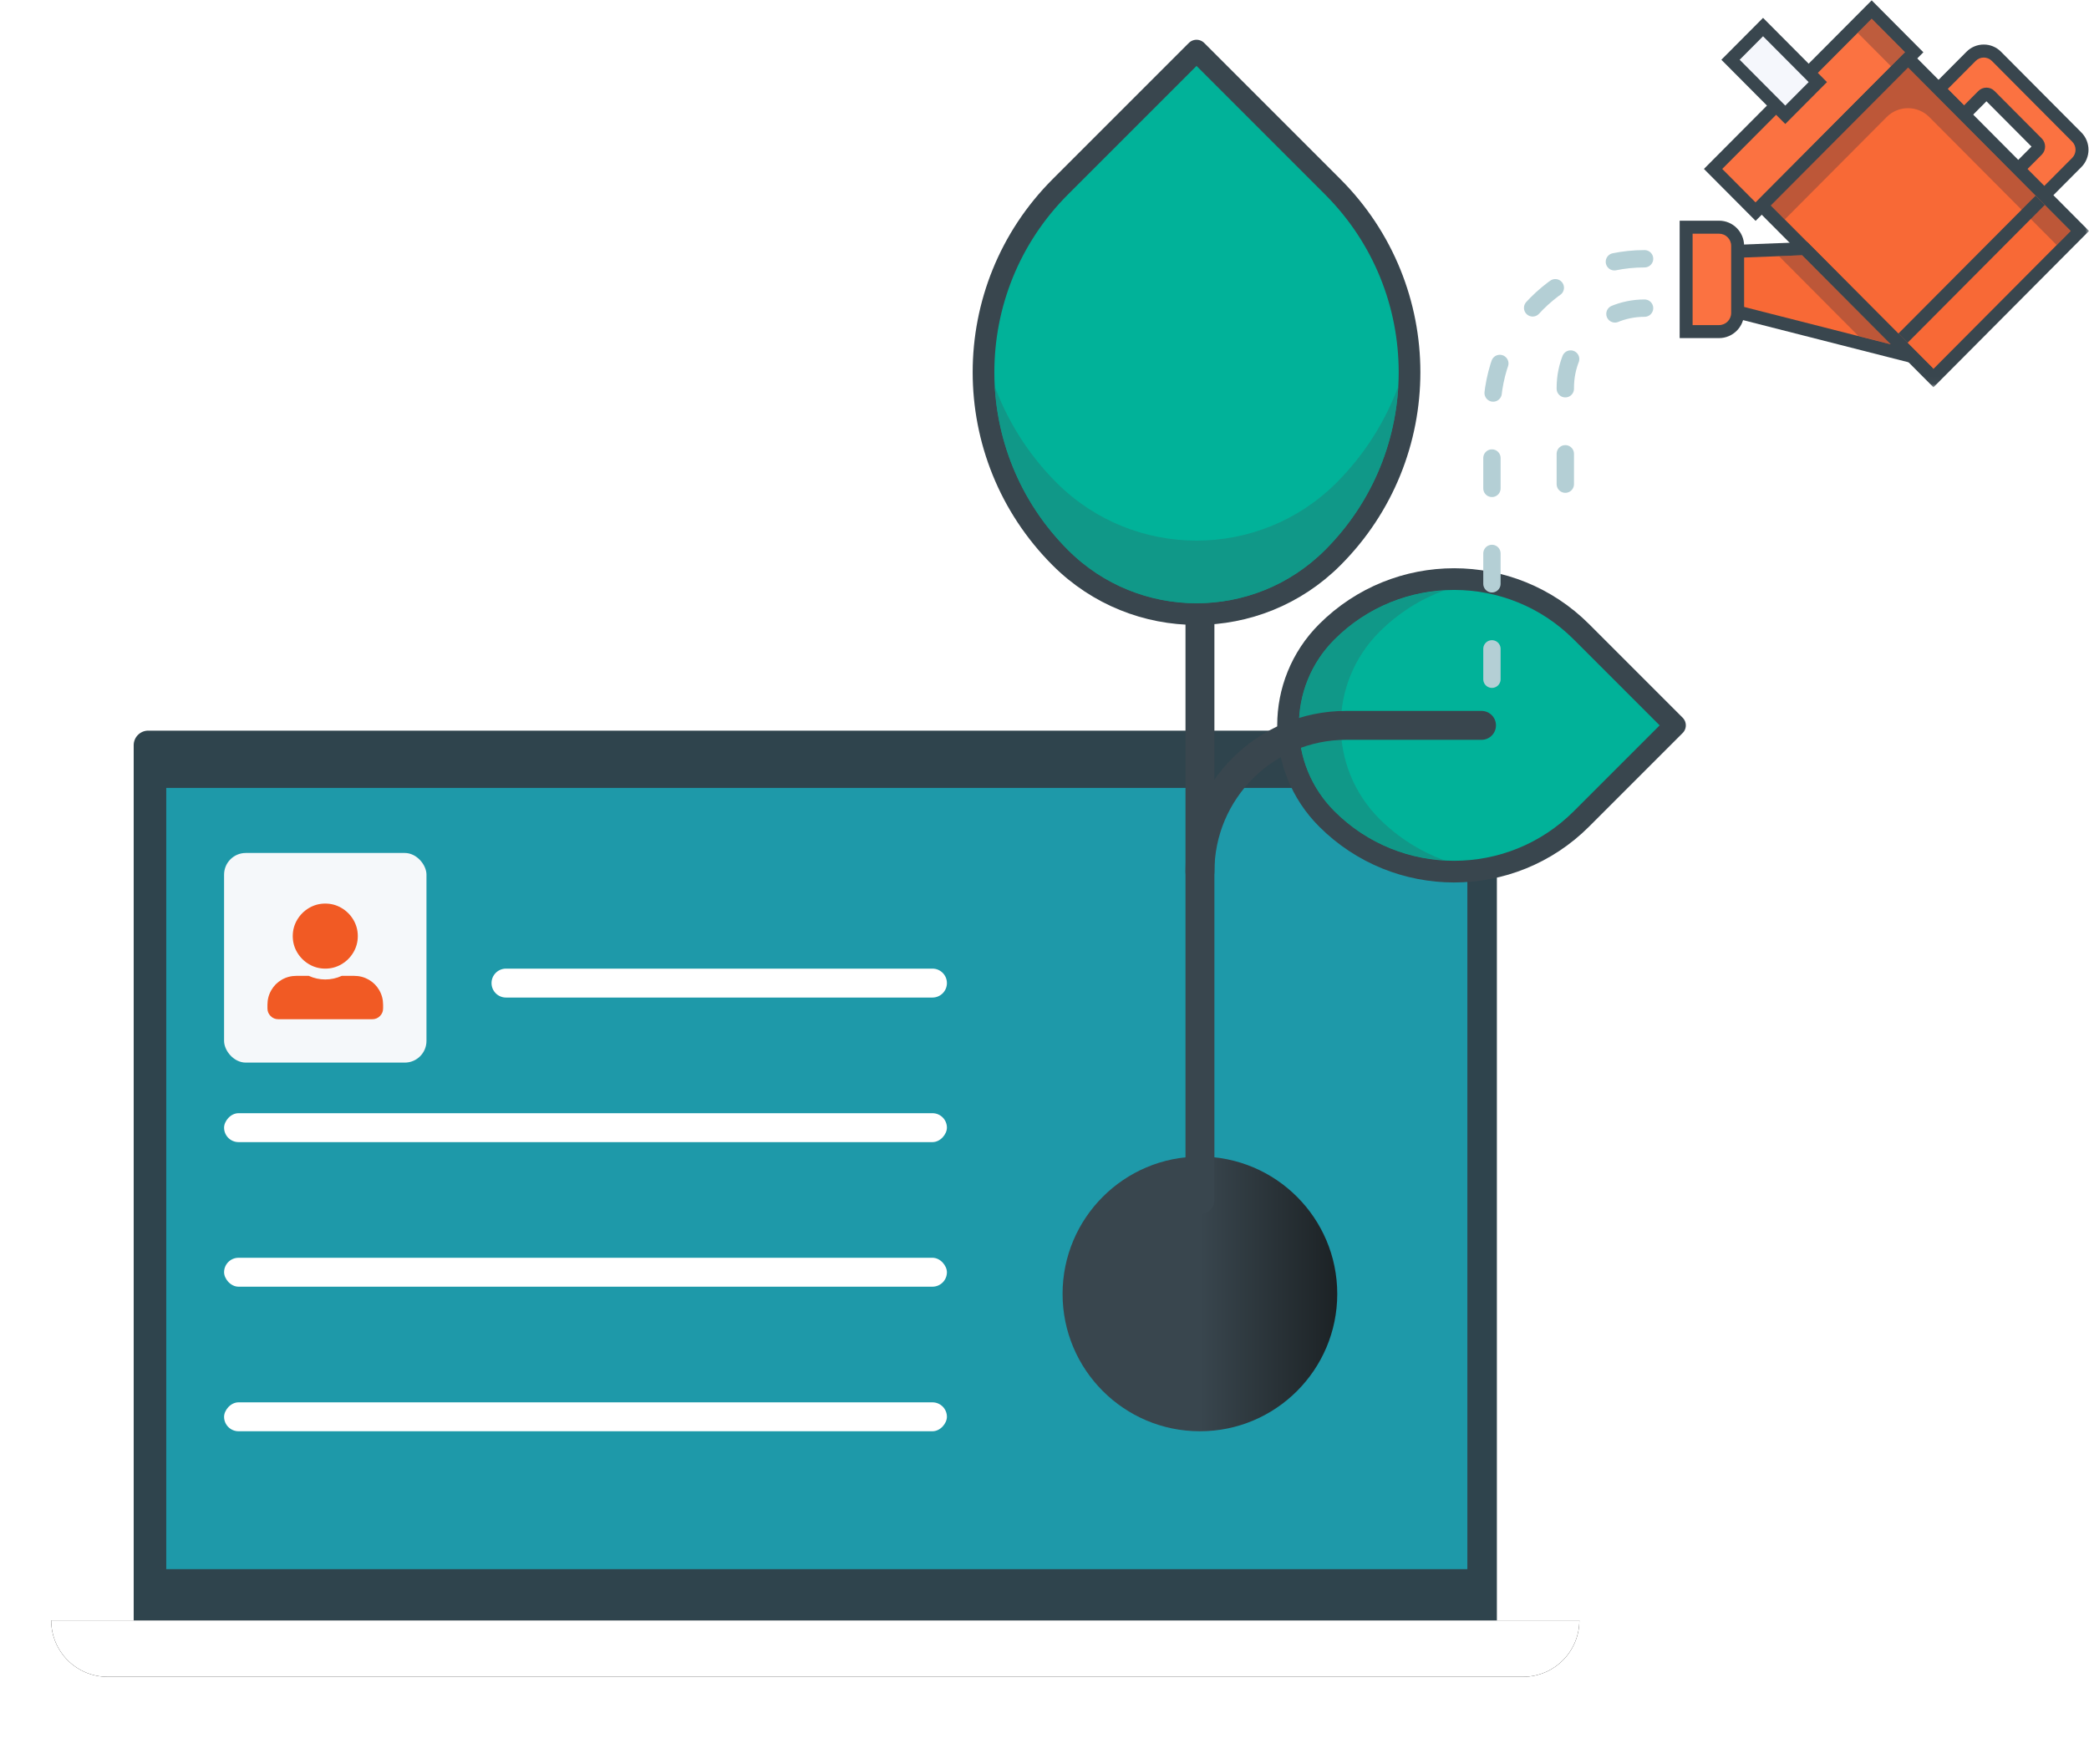
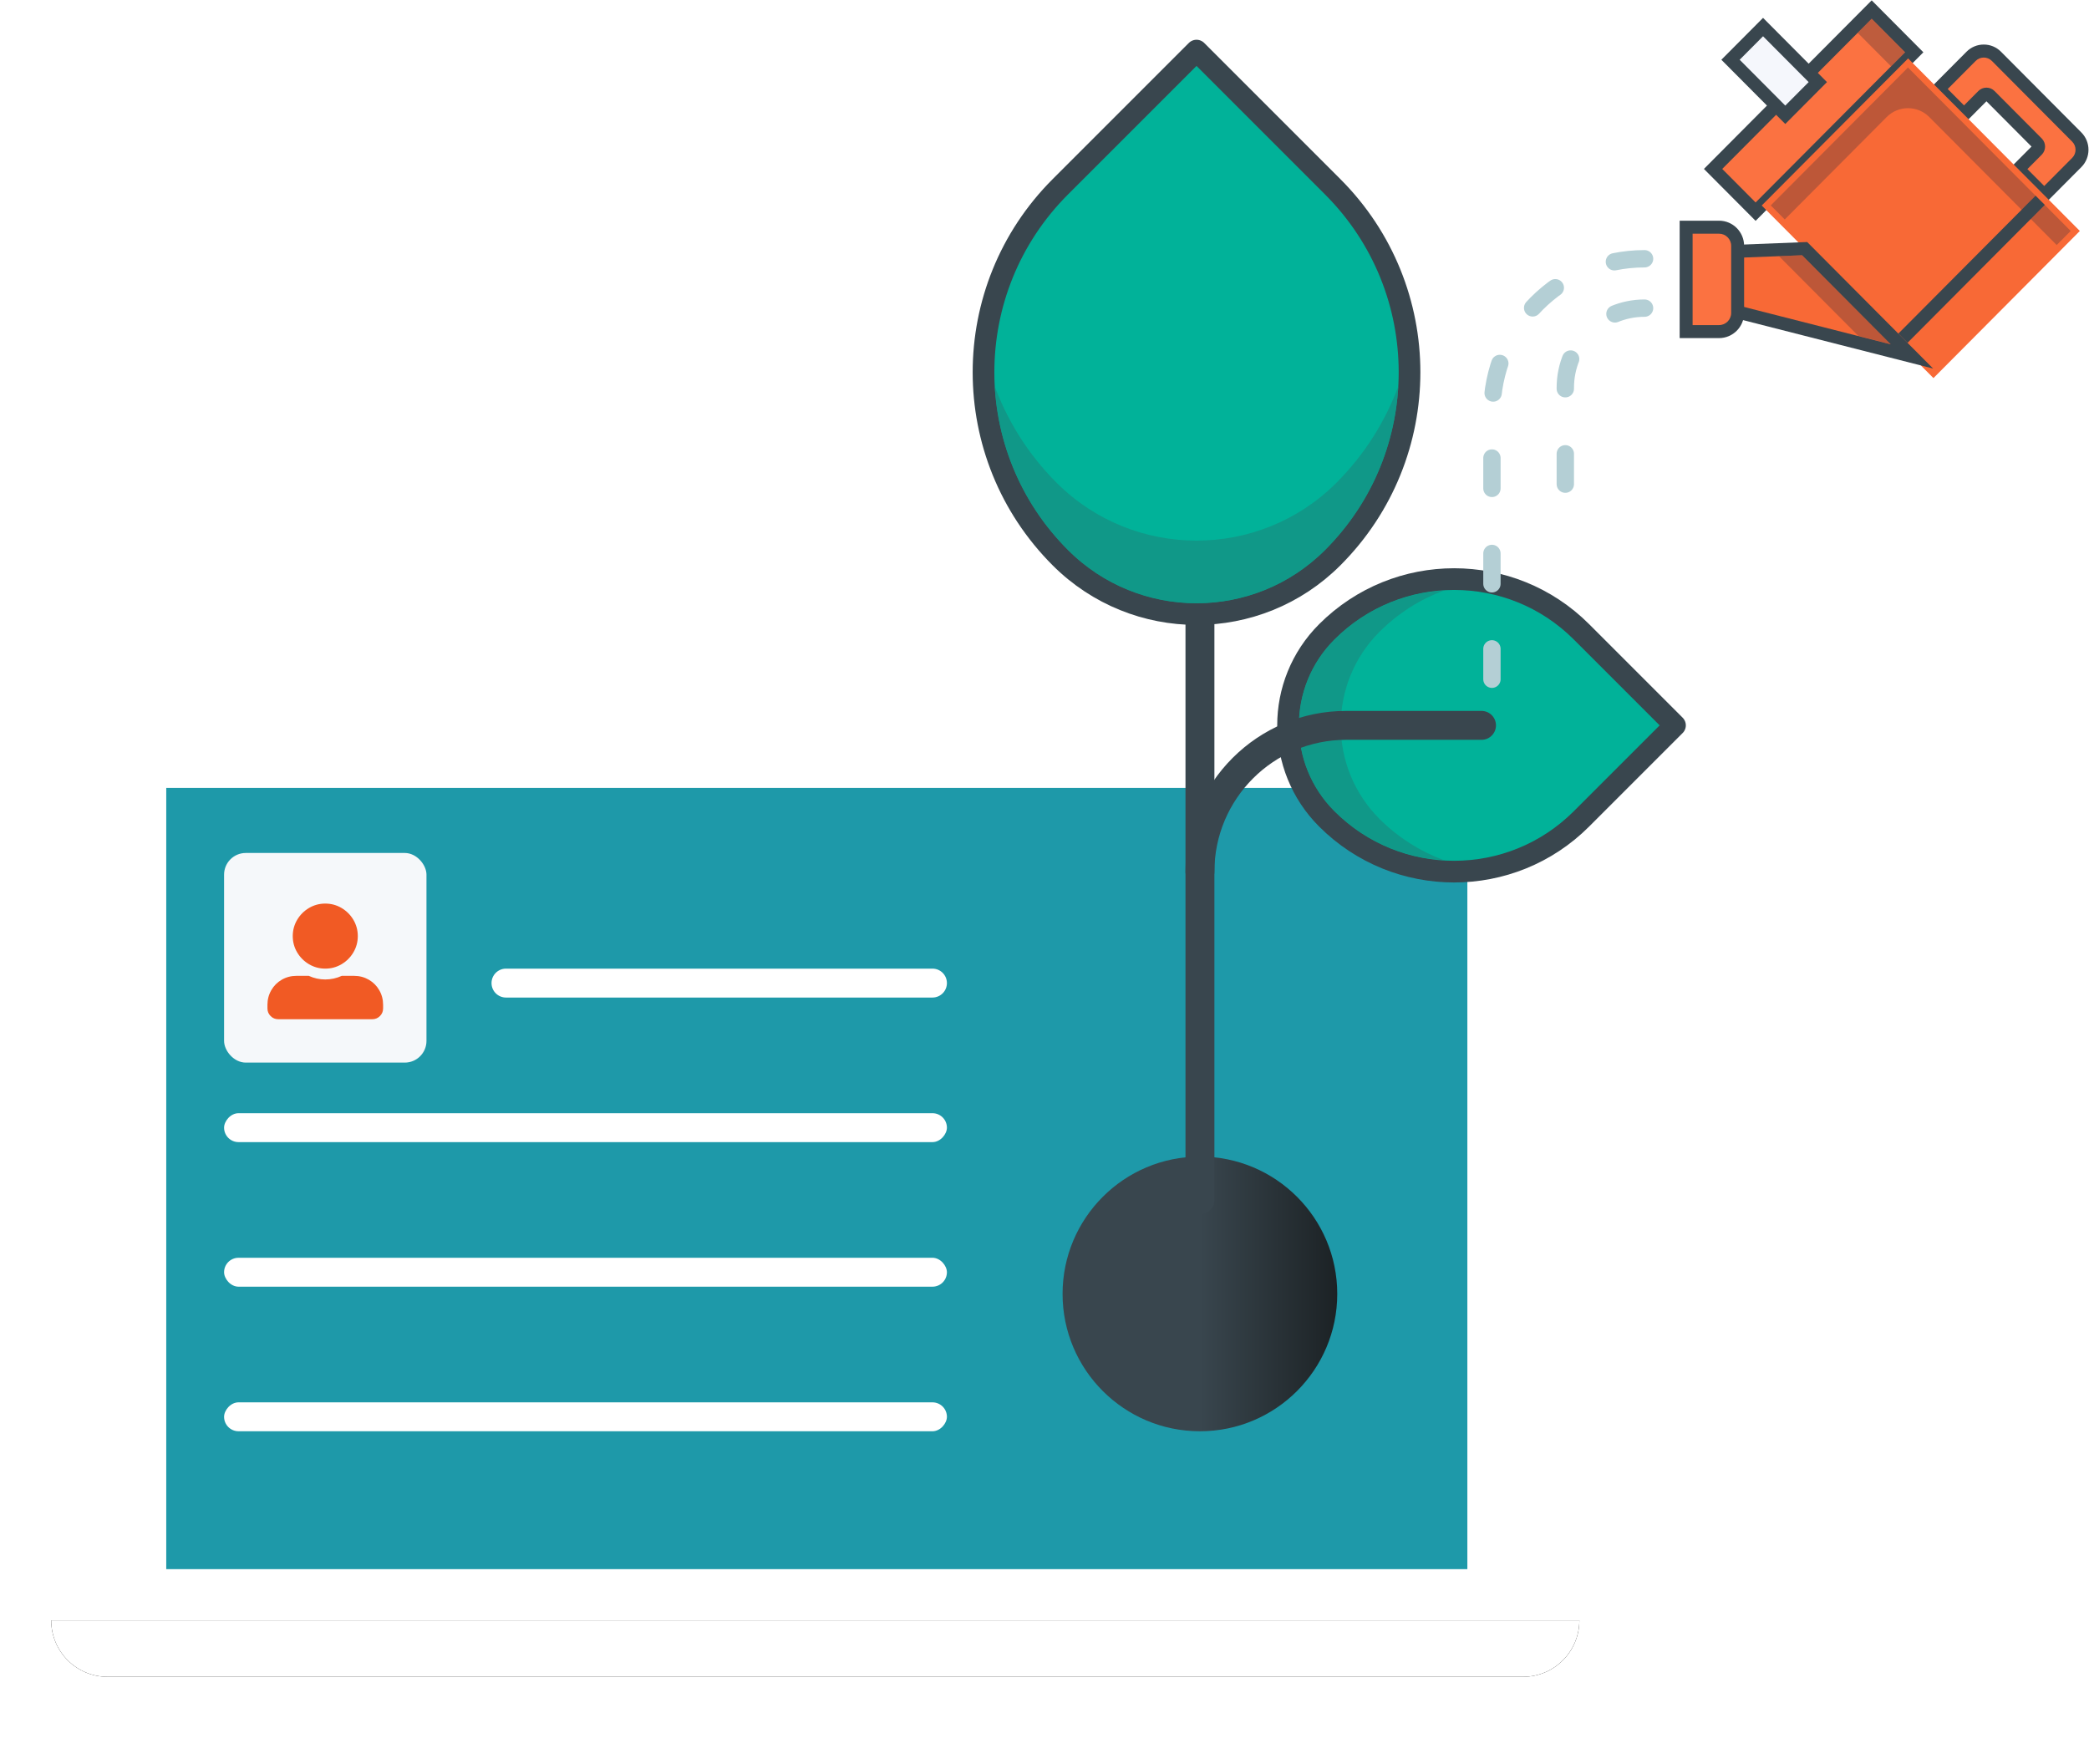
<svg xmlns="http://www.w3.org/2000/svg" xmlns:xlink="http://www.w3.org/1999/xlink" width="289px" height="244px" viewBox="0 0 289 244">
  <title>Group 13</title>
  <desc>Created with Sketch.</desc>
  <defs>
    <path d="M203.708,130.969 L7.871,130.969 C3.57,130.969 0.084,127.474 0.084,123.163 L0.084,123.163 L211.495,123.163 L211.495,123.163 C211.495,127.474 208.009,130.969 203.708,130.969 Z" id="path-1" />
    <filter x="-6.6%" y="-128.1%" width="113.2%" height="458.7%" filterUnits="objectBoundingBox" id="filter-2">
      <feGaussianBlur stdDeviation="4" />
    </filter>
    <linearGradient x1="50%" y1="50%" x2="100%" y2="50%" id="linearGradient-3">
      <stop stop-color="#39464E" offset="0%" />
      <stop stop-color="#1C2225" offset="100%" />
    </linearGradient>
-     <polygon id="path-4" points="0 0.208 46.544 0.208 46.544 46.977 0 46.977" />
  </defs>
  <g id="page_templates" stroke="none" stroke-width="1" fill="none" fill-rule="evenodd">
    <g id="Artboard" transform="translate(-2547, -1091)">
      <g id="Group-13" transform="translate(2554, 1091)">
        <g id="converting_traffic_and_generating_leads_graphic" transform="translate(0, 101)">
          <g id="laptop">
            <g id="bar" fill-rule="nonzero">
              <use fill="black" fill-opacity="1" filter="url(#filter-2)" xlink:href="#path-1" />
              <use fill="#FFFFFF" xlink:href="#path-1" />
            </g>
-             <path d="M200.084,123.163 L11.495,123.163 L11.495,2.089 C11.495,0.983 12.398,0.077 13.502,0.077 L198.078,0.077 C199.182,0.077 200.084,0.983 200.084,2.089 L200.084,123.163 Z" id="Fill-47" fill="#2F444D" />
            <polygon id="Fill-49" fill="#1E99A9" points="16 116.075 196 116.075 196 8 16 8" />
            <g id="Group-10" transform="translate(24, 17)">
              <path d="M39,16 L98,16 C99.105,16 100,16.895 100,18 L100,18 C100,19.105 99.105,20 98,20 L39,20 C37.895,20 37,19.105 37,18 L37,18 C37,16.895 37.895,16 39,16 Z" id="Rectangle" fill="#FFFFFF" />
              <rect id="Rectangle" fill="#F5F8FA" fill-rule="nonzero" x="0" y="0" width="28" height="29" rx="3" />
              <path d="M14,16 C13.187,16 12.437,15.797 11.75,15.391 C11.062,14.984 10.516,14.438 10.109,13.75 C9.703,13.063 9.5,12.313 9.5,11.5 C9.5,10.688 9.703,9.938 10.109,9.25 C10.516,8.563 11.062,8.016 11.75,7.609 C12.437,7.203 13.187,7 14,7 C14.812,7 15.562,7.203 16.25,7.609 C16.937,8.016 17.484,8.563 17.891,9.25 C18.297,9.938 18.5,10.688 18.5,11.5 C18.5,12.313 18.297,13.063 17.891,13.75 C17.484,14.438 16.937,14.984 16.25,15.391 C15.562,15.797 14.812,16 14,16 Z M18,17 C18.729,17 19.401,17.177 20.016,17.531 C20.63,17.885 21.115,18.37 21.469,18.984 C21.823,19.599 22,20.271 22,21 L22,21.5 C22,21.917 21.854,22.271 21.562,22.562 C21.271,22.854 20.917,23 20.5,23 L7.5,23 C7.083,23 6.729,22.854 6.437,22.562 C6.146,22.271 6,21.917 6,21.5 L6,21 C6,20.271 6.177,19.599 6.531,18.984 C6.885,18.37 7.37,17.885 7.984,17.531 C8.599,17.177 9.271,17 10,17 L11.719,17 C12.448,17.333 13.208,17.5 14,17.5 C14.792,17.5 15.552,17.333 16.281,17 L18,17 Z" id="" fill="#F15A24" fill-rule="nonzero" />
            </g>
            <circle id="Oval" fill="url(#linearGradient-3)" fill-rule="nonzero" cx="159" cy="78" r="19" />
            <g id="Group-10-Copy-2" transform="translate(24, 73)" fill="#FFFFFF">
              <rect id="Rectangle" x="0" y="0" width="100" height="4" rx="2" />
            </g>
            <g id="Group-10-Copy" transform="translate(74, 55) scale(-1, 1) translate(-74, -55) translate(24, 53)" fill="#FFFFFF">
              <rect id="Rectangle" x="0" y="0" width="100" height="4" rx="2" />
            </g>
            <g id="Group-10-Copy-3" transform="translate(74, 95) scale(-1, 1) translate(-74, -95) translate(24, 93)" fill="#FFFFFF">
              <rect id="Rectangle" x="0" y="0" width="100" height="4" rx="2" />
            </g>
          </g>
        </g>
        <g id="Sapling" transform="translate(177, 86.5) scale(-1, 1) translate(-177, -86.5) translate(129, 7)">
          <path d="M65.995,159 L65.995,46.121" id="Stroke-5" stroke="#39464E" stroke-width="4" stroke-linecap="round" />
          <path d="M35.296,20.136 L35.296,20.136 C49.464,5.967 72.436,5.967 86.604,20.136 L105.446,38.978 L86.604,57.82 C72.436,71.988 49.464,71.988 35.296,57.82 C24.89,47.413 24.89,30.542 35.296,20.136" id="Fill-34" fill="#01B299" transform="translate(66.468, 38.977) rotate(-90) translate(-66.468, -38.977) " />
          <path d="M35.296,20.136 L35.296,20.136 C49.464,5.967 72.436,5.967 86.604,20.136 L105.446,38.978 L86.604,57.82 C72.436,71.988 49.464,71.988 35.296,57.82 C24.89,47.413 24.89,30.542 35.296,20.136 Z" id="Stroke-36" stroke="#39464E" stroke-width="3" stroke-linecap="round" stroke-linejoin="round" transform="translate(66.468, 38.977) rotate(-90) translate(-66.468, -38.977) " />
          <path d="M58.802,79.207 C65.099,85.504 73.219,88.862 81.478,89.355 C76.61,87.547 72.036,84.71 68.116,80.79 C62.772,75.446 60.108,68.44 60.108,61.435 C60.108,54.414 62.772,47.409 68.116,42.064 C72.038,38.153 76.615,35.311 81.486,33.5 C73.224,33.992 65.102,37.35 58.802,43.647 C48.999,53.451 48.999,69.403 58.802,79.207" id="Fill-38" fill-opacity="0.7" fill="#188D81" transform="translate(66.468, 61.428) rotate(-90) translate(-66.468, -61.428) " />
          <path d="M48.446,106.284 L48.446,106.284 C38.717,116.013 22.943,116.013 13.214,106.284 L0.276,93.346 L13.214,80.408 C22.943,70.679 38.717,70.679 48.446,80.408 C55.592,87.554 55.592,99.138 48.446,106.284" id="Fill-81" fill="#01B299" />
          <path d="M48.446,106.284 L48.446,106.284 C38.717,116.013 22.943,116.013 13.214,106.284 L0.276,93.346 L13.214,80.408 C22.943,70.679 38.717,70.679 48.446,80.408 C55.592,87.554 55.592,99.138 48.446,106.284 Z" id="Stroke-83" stroke="#39464E" stroke-width="3" stroke-linecap="round" stroke-linejoin="round" />
          <path d="M47.385,81.469 C43.178,77.262 37.755,75.019 32.237,74.69 C35.489,75.898 38.544,77.793 41.163,80.411 C44.733,83.982 46.513,88.661 46.513,93.341 C46.513,98.031 44.733,102.711 41.163,106.281 C38.543,108.895 35.486,110.793 32.231,112.003 C37.751,111.674 43.177,109.432 47.385,105.224 C53.934,98.675 53.934,88.018 47.385,81.469" id="Fill-85" fill-opacity="0.7" fill="#188D81" />
          <path d="M27.041,93.346 L45.76,93.346 C56.936,93.346 65.995,102.406 65.995,113.581" id="Stroke-87" stroke="#39464E" stroke-width="4" stroke-linecap="round" />
        </g>
        <g id="Water-Can" transform="translate(240.5, 48) scale(-1, 1) translate(-240.5, -48) translate(199, 0)">
          <g id="Water-drips" transform="translate(60.906, 35.4)" stroke="#B4CFD5" stroke-dasharray="4.2,9" stroke-linecap="round" stroke-width="2.4">
            <path d="M0.579,7.227 L0.579,7.227 C6.635,7.227 11.543,12.16 11.543,18.243 L11.543,33.209" id="Stroke-42" />
            <path d="M0.579,0.397 L0.579,0.397 C12.241,0.397 21.694,9.896 21.694,21.614 L21.694,59.979" id="Stroke-44" />
          </g>
          <path d="M1.692,22.479 C0.726,21.508 0.726,19.929 1.692,18.96 L12.807,7.791 C13.275,7.32 13.896,7.062 14.558,7.062 C15.22,7.062 15.842,7.32 16.309,7.791 L20.812,12.315 L17.289,15.854 L14.673,13.226 C14.544,13.096 14.372,13.024 14.189,13.024 C14.006,13.024 13.834,13.096 13.705,13.226 L7.171,19.79 C7.042,19.92 6.971,20.093 6.971,20.277 C6.971,20.461 7.042,20.634 7.171,20.763 L9.787,23.392 L6.194,27.003 L1.692,22.479 Z" id="Fill-46" fill="#FB7241" />
          <path d="M14.558,6.162 C13.658,6.162 12.811,6.514 12.174,7.154 L1.058,18.323 C-0.257,19.644 -0.257,21.794 1.058,23.115 L4.927,27.003 L6.194,28.275 L7.461,27.003 L9.787,24.664 L11.054,23.392 L9.787,22.119 L7.953,20.277 L14.188,14.011 L16.022,15.854 L17.289,17.127 L18.555,15.854 L20.812,13.587 L22.078,12.314 L20.812,11.041 L16.943,7.154 C16.306,6.514 15.459,6.162 14.558,6.162 M14.558,7.962 C14.963,7.962 15.367,8.116 15.676,8.427 L19.545,12.314 L17.289,14.581 L15.306,12.589 C14.998,12.279 14.593,12.124 14.188,12.124 C13.784,12.124 13.379,12.279 13.071,12.589 L6.538,19.153 C5.921,19.774 5.921,20.779 6.538,21.4 L8.521,23.392 L6.194,25.729 L2.325,21.842 C1.707,21.222 1.707,20.216 2.325,19.596 L13.44,8.427 C13.749,8.116 14.154,7.962 14.558,7.962" id="Fill-48" fill="#39464E" />
          <polygon id="Fill-50" fill="#FB7241" points="24.18 7.232 30.063 1.321 52.005 23.369 46.122 29.28" />
          <path d="M30.063,0.048 L28.797,1.321 L24.18,5.96 L22.913,7.233 L24.18,8.505 L44.856,29.28 L46.122,30.553 L47.389,29.28 L52.006,24.642 L53.272,23.369 L52.006,22.096 L31.33,1.321 L30.063,0.048 Z M30.063,2.594 L50.738,23.369 L46.122,28.008 L25.447,7.233 L30.063,2.594 Z" id="Fill-52" fill="#39464E" />
          <polygon id="Fill-54" fill="#F86936" points="1.267 31.953 25.025 8.081 45.278 28.431 21.519 52.304" />
          <g id="Group-58" transform="translate(0, 6.6)">
            <mask id="mask-5" fill="white">
              <use xlink:href="#path-4" />
            </mask>
            <g id="Clip-57" />
            <path d="M25.025,0.208 L23.758,1.481 L1.266,24.081 L-0,25.354 L1.266,26.626 L20.253,45.704 L21.52,46.977 L22.786,45.704 L45.278,23.105 L46.544,21.832 L45.278,20.559 L26.291,1.481 L25.025,0.208 Z M25.025,2.754 L44.011,21.832 L21.52,44.432 L2.533,25.354 L25.025,2.754 Z" id="Fill-56" fill="#39464E" mask="url(#mask-5)" />
          </g>
          <polygon id="Fill-59" fill="#F5F7FC" points="37.517 11.357 45.093 3.744 49.594 8.266 42.018 15.879" />
          <path d="M45.094,2.471 L43.826,3.744 L37.517,10.084 L36.25,11.357 L37.517,12.63 L40.751,15.879 L42.018,17.152 L43.284,15.879 L49.594,9.539 L50.861,8.266 L49.594,6.993 L46.36,3.744 L45.094,2.471 Z M45.094,5.017 L48.328,8.266 L42.018,14.606 L38.784,11.357 L45.094,5.017 Z" id="Fill-61" fill="#39464E" />
          <polygon id="Fill-63" fill="#F86936" points="39.341 34.397 50.225 34.823 50.225 42.755 24.5 49.31" />
          <path d="M38.984,33.483 L38.431,34.039 L26.169,46.361 L21.565,50.986 L27.875,49.378 L49.769,43.799 L51.121,43.455 L51.121,42.054 L51.121,35.689 L51.121,33.957 L49.399,33.89 L39.767,33.513 L38.984,33.483 Z M39.697,35.312 L49.329,35.689 L49.329,42.054 L27.435,47.633 L39.697,35.312 Z" id="Fill-65" fill="#39464E" />
          <path d="M51.177,45.873 C49.76,45.873 48.609,44.715 48.609,43.292 L48.609,34.01 C48.609,32.588 49.76,31.43 51.177,31.43 L55.734,31.43 L55.734,45.873 L51.177,45.873 Z" id="Fill-67" fill="#FB7241" />
          <path d="M56.63,30.53 L54.839,30.53 L51.177,30.53 C49.267,30.53 47.713,32.092 47.713,34.01 L47.713,43.292 C47.713,45.212 49.267,46.773 51.177,46.773 L54.839,46.773 L56.63,46.773 L56.63,44.973 L56.63,32.33 L56.63,30.53 Z M54.839,32.33 L54.839,44.973 L51.177,44.973 C50.253,44.973 49.504,44.221 49.504,43.292 L49.504,34.01 C49.504,33.083 50.253,32.33 51.177,32.33 L54.839,32.33 L54.839,32.33 Z" id="Fill-69" fill="#39464E" />
          <polygon id="Fill-71" fill-opacity="0.5" fill="#83463B" points="31.914 46.466 27.435 47.633 39.697 35.312 42.891 35.437" />
          <path d="M44.028,28.415 L25.041,9.338 L25.025,9.354 L23.104,11.283 L2.534,31.953 L4.47,33.899 L22.092,16.193 C23.721,14.556 26.362,14.556 27.991,16.193 L42.091,30.361 L44.028,28.415 Z" id="Fill-73" fill-opacity="0.5" fill="#83463B" />
          <g id="Group-78" transform="translate(6.568, 27.6)">
-             <path d="M0.187,0.111 L19.174,19.189" id="Fill-75" fill="#EFAA9F" />
            <path d="M0.187,0.111 L19.174,19.189" id="Stroke-77" stroke="#39464E" stroke-width="1.8" />
          </g>
          <polygon id="Fill-79" fill-opacity="0.5" fill="#83463B" points="32 4.54 30.063 2.594 25.447 7.233 27.383 9.178" />
        </g>
      </g>
    </g>
  </g>
</svg>